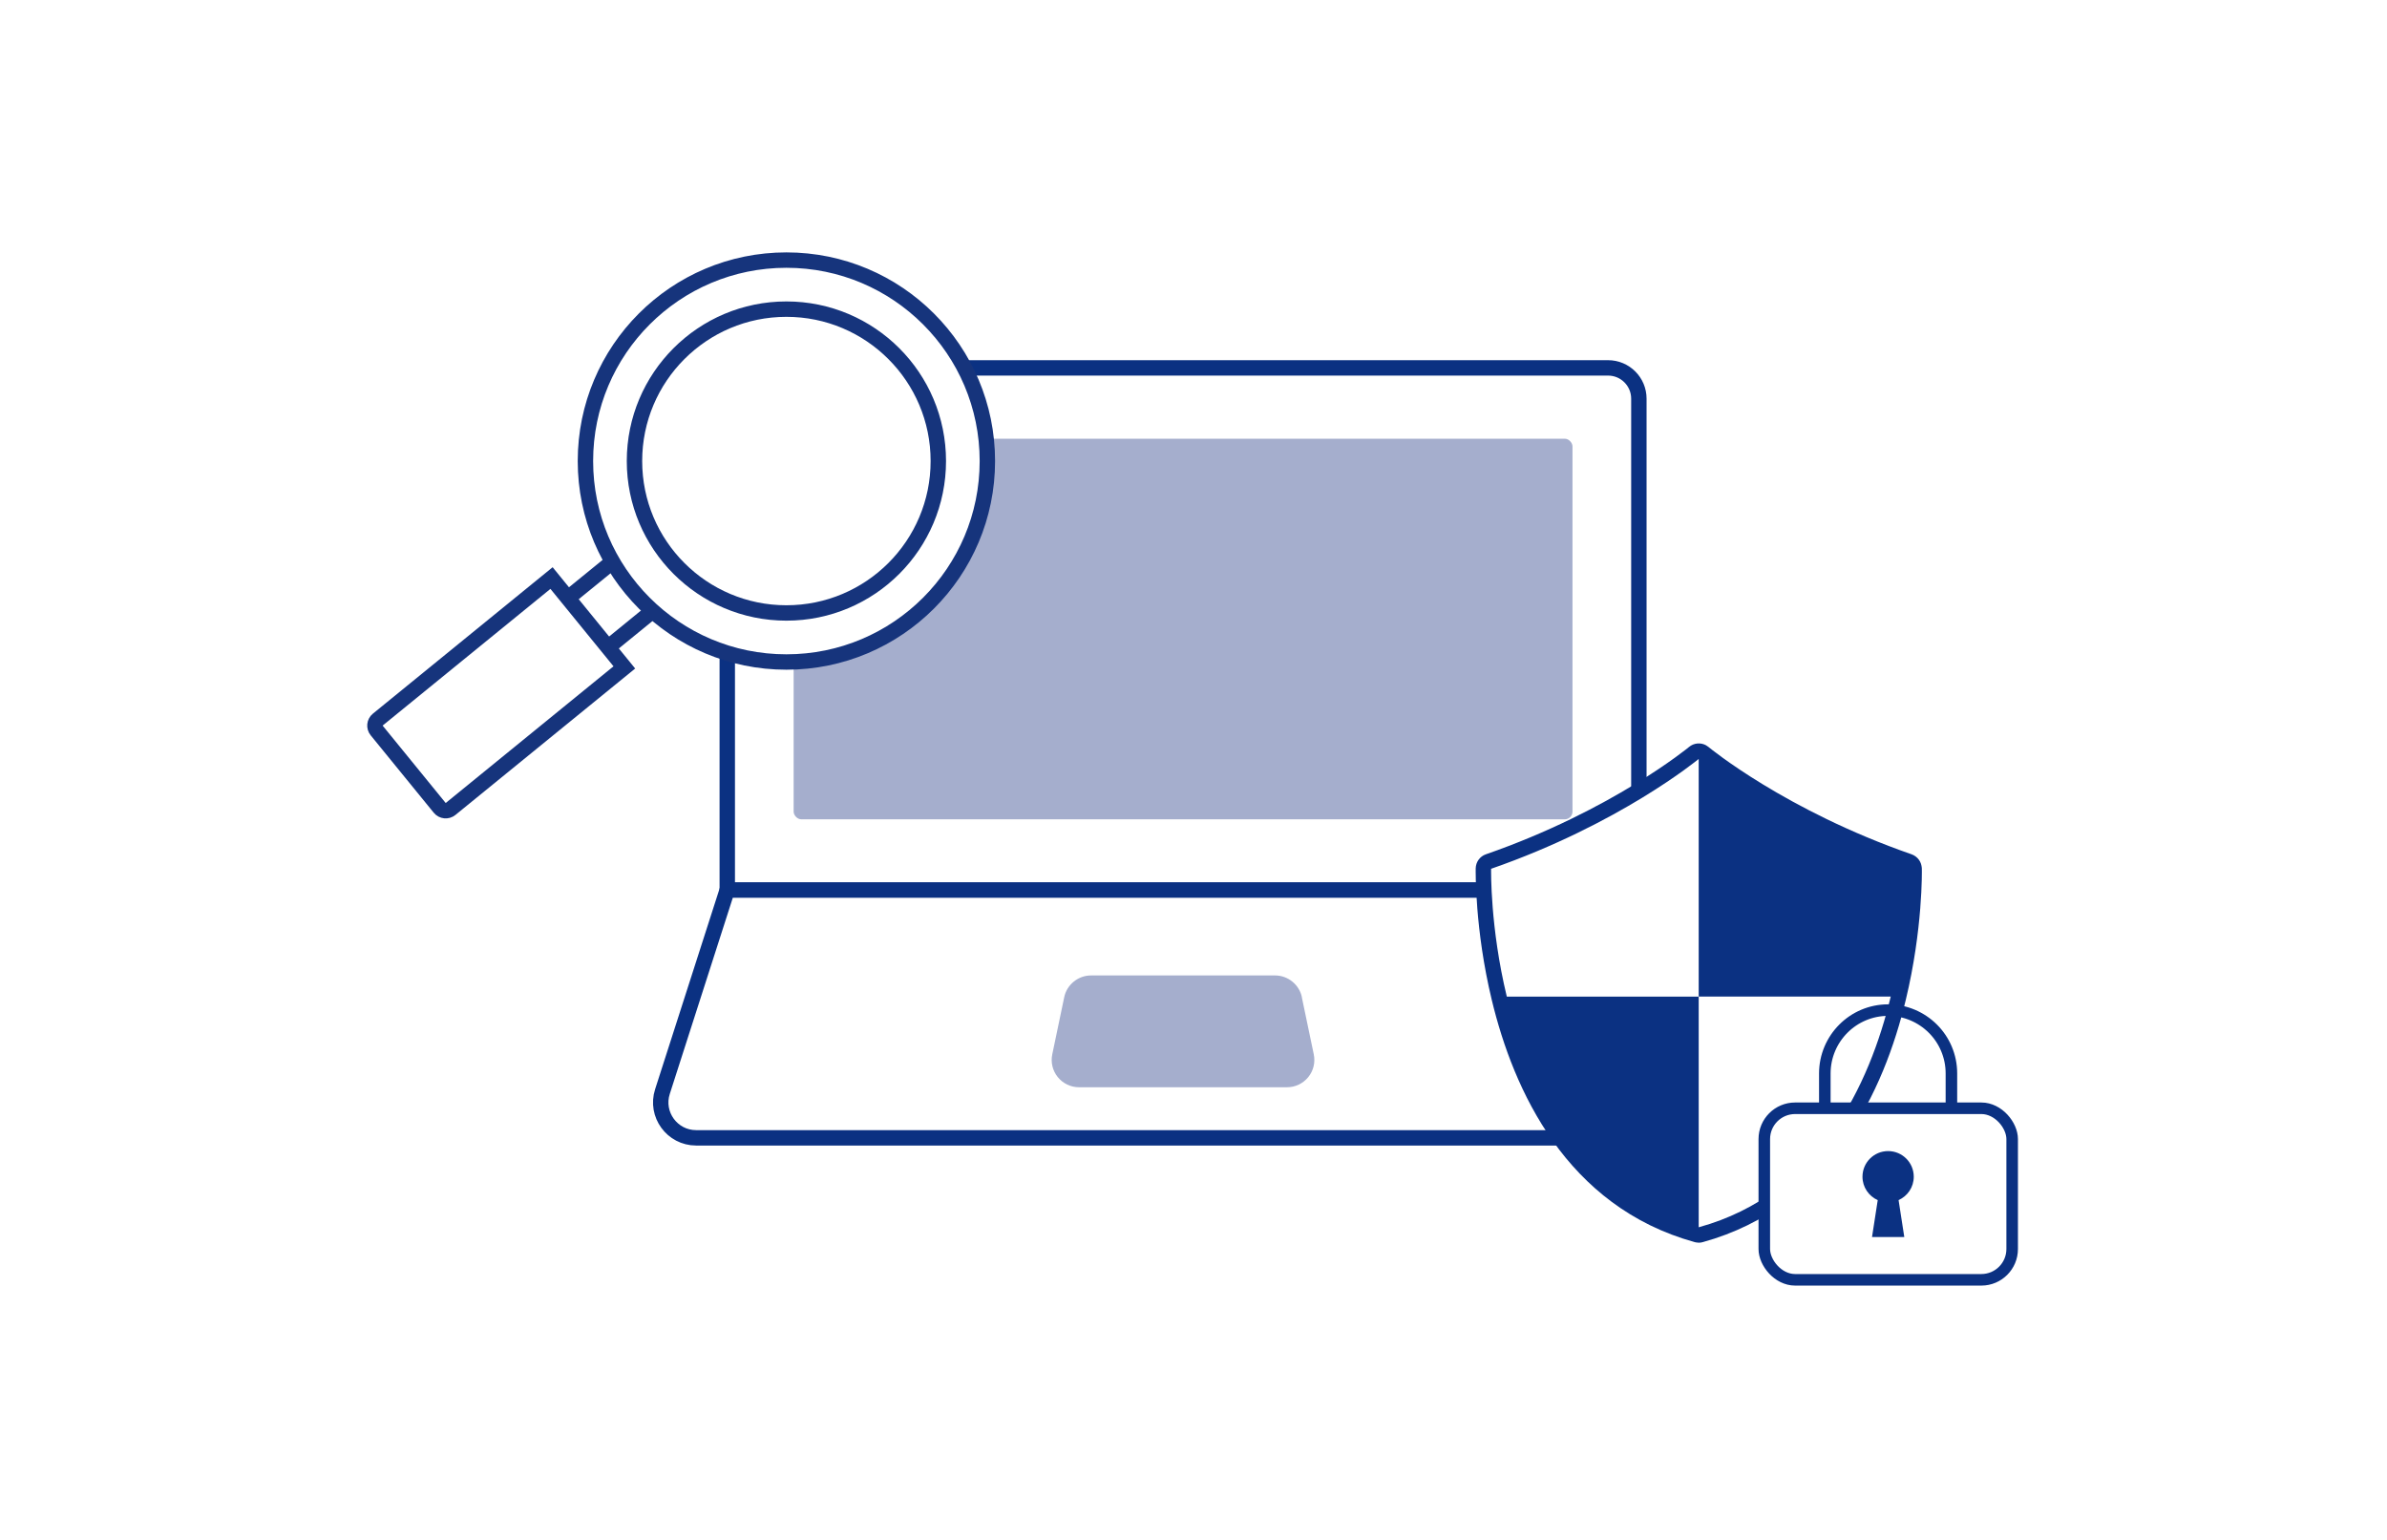
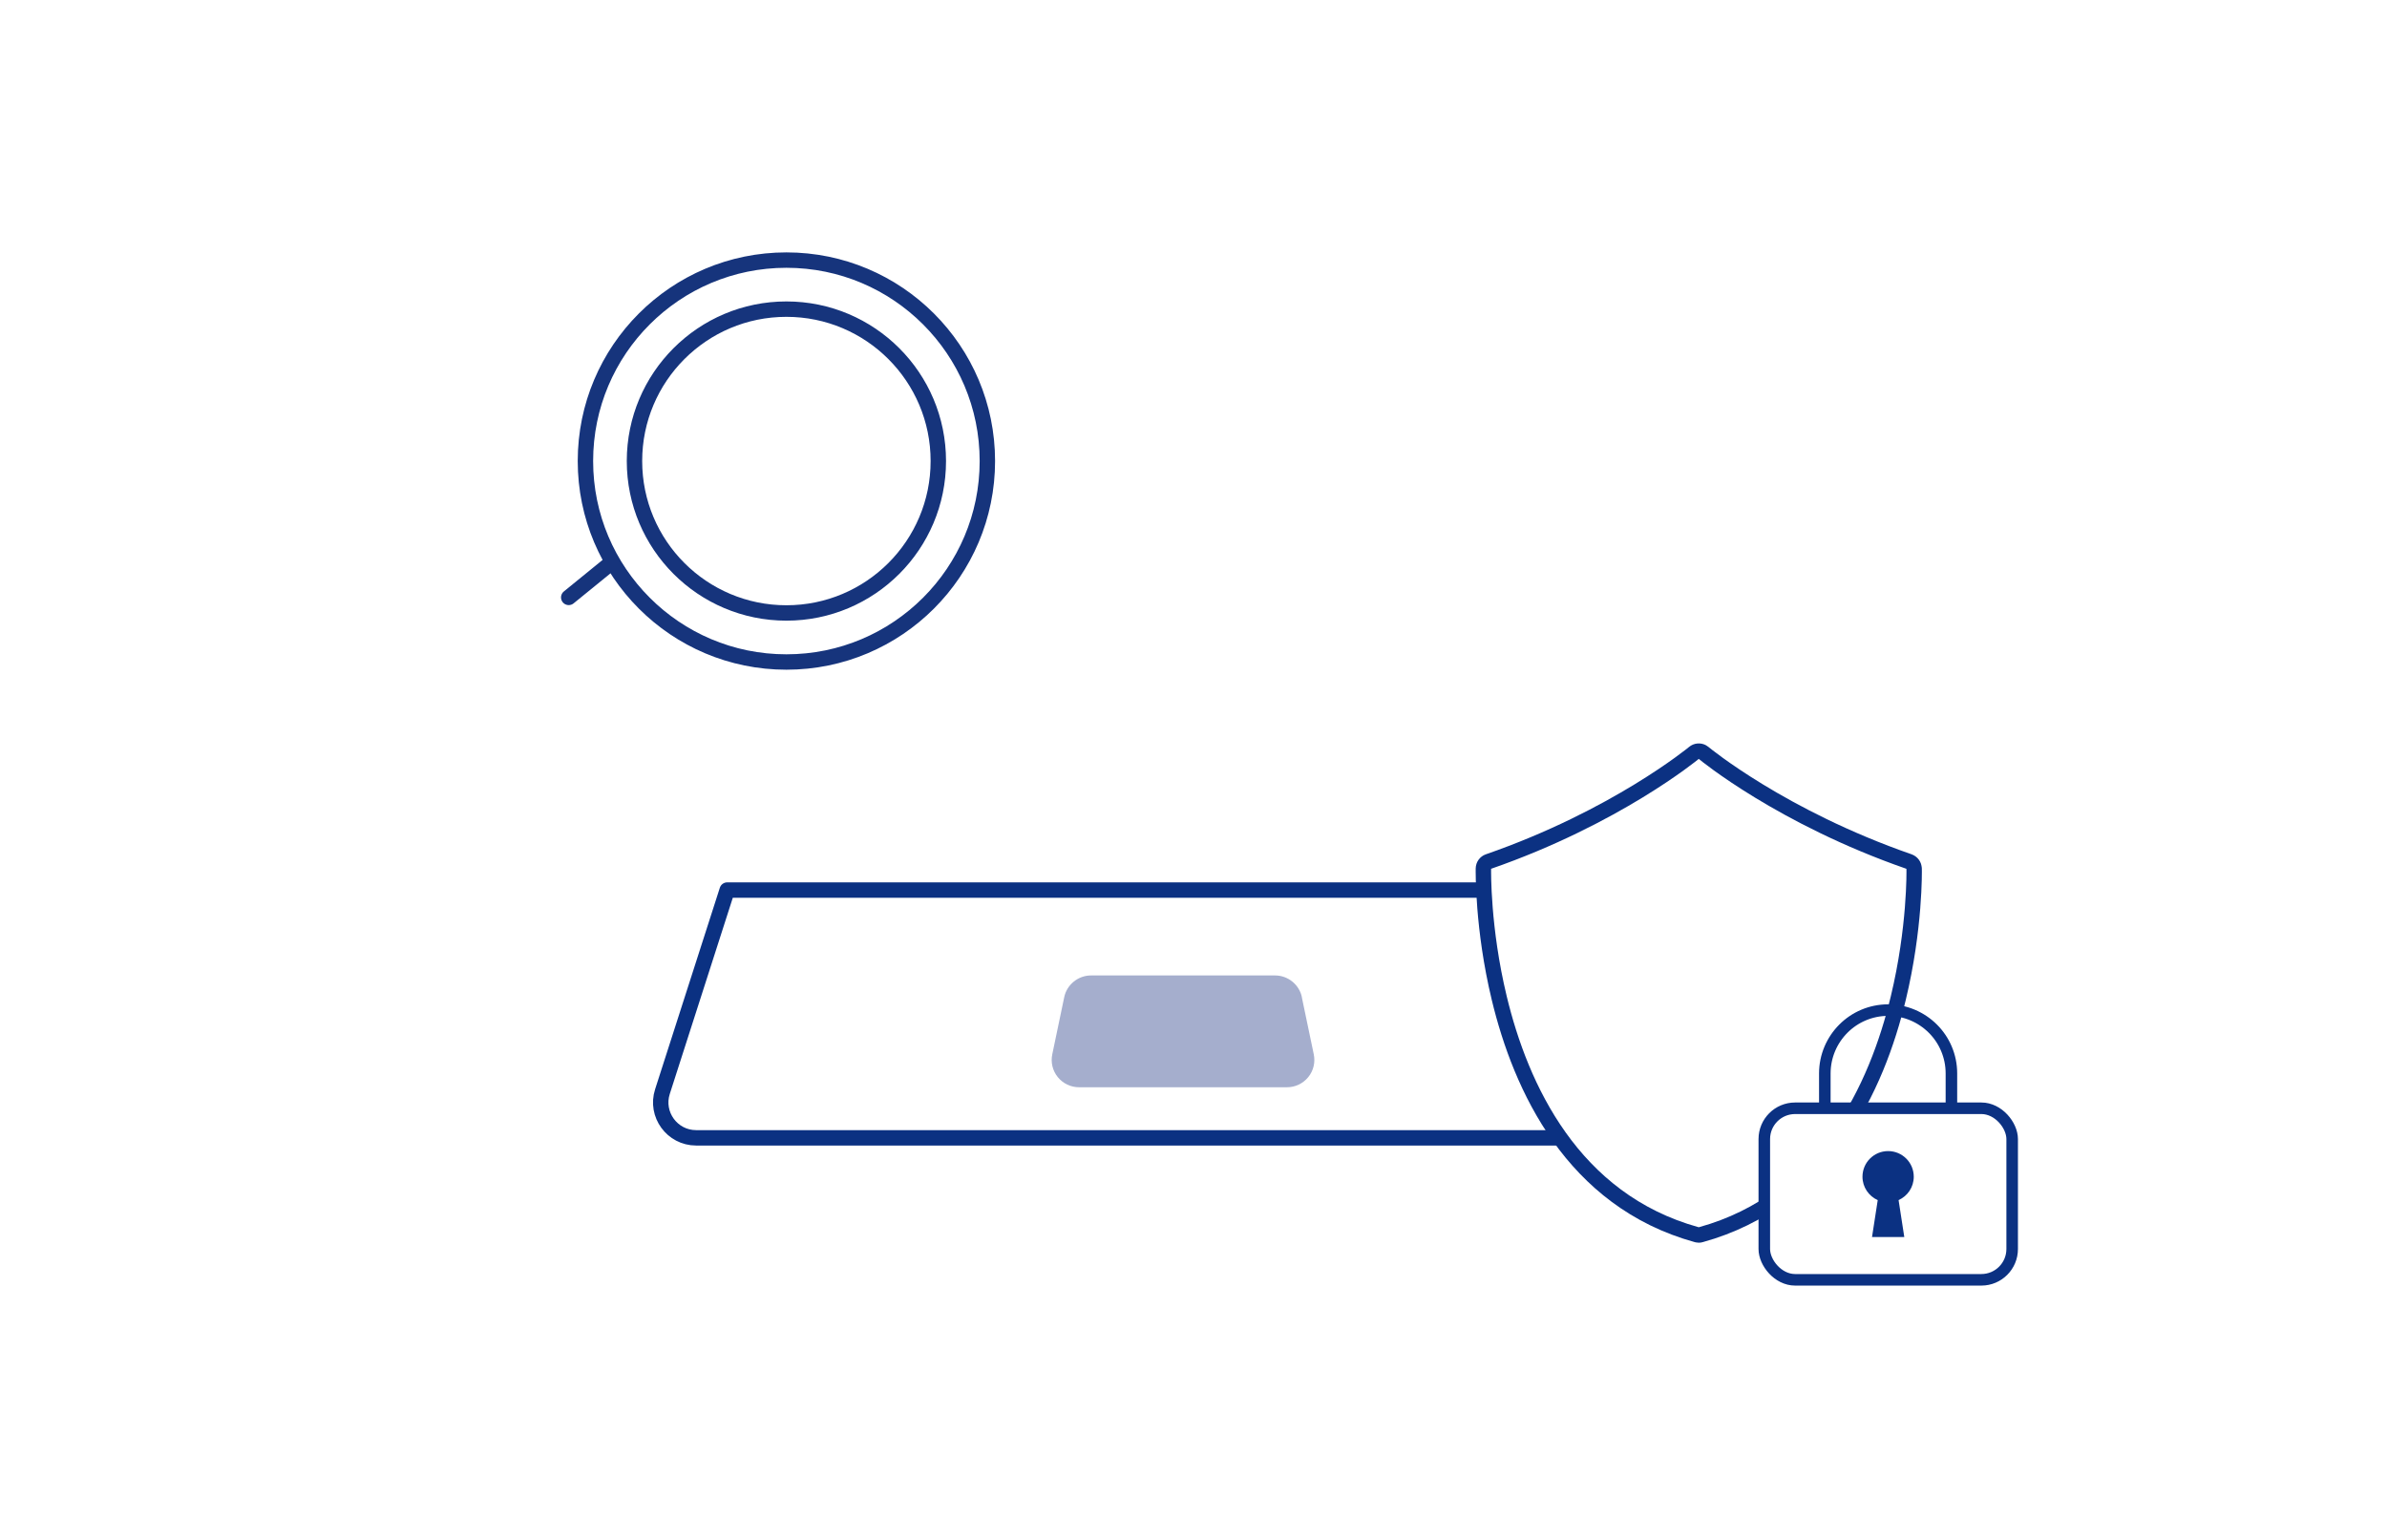
<svg xmlns="http://www.w3.org/2000/svg" id="_レイヤー_2" width="310" height="200" viewBox="0 0 310 200">
  <defs>
    <style>.cls-1,.cls-2,.cls-3,.cls-4{fill:#fff;}.cls-2,.cls-3,.cls-5{stroke:#0b3182;}.cls-2,.cls-3,.cls-5,.cls-6{stroke-linecap:round;stroke-linejoin:round;}.cls-2,.cls-4,.cls-6{stroke-width:2px;}.cls-3,.cls-5{stroke-width:1.5px;}.cls-5,.cls-6{fill:none;}.cls-4{stroke-miterlimit:10;}.cls-4,.cls-6{stroke:#16347c;}.cls-7{fill:#a5aecd;}.cls-8{fill:#0b3182;}</style>
  </defs>
  <g id="_アイコン">
    <g>
      <rect class="cls-1" width="310" height="200" />
      <g>
        <g>
-           <path class="cls-2" d="m98.45,47.78h110.39c2.21,0,4,1.79,4,4v63.82h-118.39v-63.82c0-2.21,1.79-4,4-4Z" />
          <path class="cls-2" d="m216.88,147.78h-126.47c-3.12,0-5.33-3.04-4.38-6l8.41-26.18h118.39l8.41,26.18c.95,2.97-1.26,6-4.38,6Z" />
          <path class="cls-7" d="m169.08,129.52c-.34-1.64-1.81-2.83-3.48-2.83h-23.91c-1.67,0-3.14,1.19-3.48,2.83l-1.55,7.41c-.22,1.05.04,2.13.72,2.97.68.83,1.68,1.31,2.76,1.31h27c1.08,0,2.08-.48,2.76-1.31.68-.83.94-1.92.72-2.97l-1.55-7.41Z" />
-           <rect class="cls-7" x="103.07" y="56.98" width="101.15" height="49.43" rx="1" ry="1" />
        </g>
        <g>
          <g>
            <path class="cls-2" d="m248.58,112.8c0-.41-.27-.76-.65-.9-16.55-5.75-26.55-14-26.64-14.08,0,0-.19-.14-.21-.15-.34-.18-.77-.15-1.08.11-.1.08-10.14,8.37-26.7,14.12-.38.13-.64.49-.65.9,0,.31-.13,7.75,2.06,16.84,2.78,11.55,9.49,26.26,25.65,30.72,0,0,.17.04.26.04s.17-.01.26-.04c16.16-4.46,22.87-19.16,25.65-30.72,2.19-9.1,2.07-16.53,2.06-16.84Z" />
-             <path class="cls-8" d="m194.84,129.44h25.77s0-31.88,0-31.88h0c2.6,2.03,12.52,9.28,27.99,14.77-.03,2.17-.27,9-2.16,16.86,0,0,0,0,0,0-.02.08-.04.16-.06.24h-25.77s0,31.18,0,31.18c-16.08-4.59-22.89-19.41-25.77-31.18Z" />
          </g>
          <g>
            <path class="cls-5" d="m253.43,143.47v-4.06c0-2.26-.92-4.33-2.41-5.81-1.48-1.48-3.55-2.41-5.81-2.41-2.26,0-4.33.92-5.81,2.41-1.48,1.48-2.41,3.55-2.41,5.81v4.06" />
            <rect class="cls-3" x="229.13" y="143.94" width="32.19" height="22.28" rx="4" ry="4" />
            <path class="cls-8" d="m246.57,155.87l.74,4.79h-4.19l.74-4.79c-1.16-.52-1.98-1.68-1.98-3.04,0-1.84,1.49-3.33,3.33-3.33s3.33,1.49,3.33,3.33c0,1.36-.81,2.52-1.98,3.04Z" />
          </g>
        </g>
        <path class="cls-8" d="m103.41,43.05c9.26.9,16.06,9.17,15.15,18.43-.06.66-.65,1.14-1.3,1.07s-1.14-.65-1.07-1.3c.78-7.95-5.06-15.05-13.01-15.82-.66-.06-1.14-.65-1.07-1.3s.65-1.14,1.3-1.07Z" />
        <g>
          <circle class="cls-4" cx="102.13" cy="59.88" r="26.1" />
          <circle class="cls-4" cx="102.13" cy="59.88" r="19.73" />
          <g>
            <line class="cls-6" x1="79.12" y1="73.31" x2="73.86" y2="77.59" />
-             <line class="cls-6" x1="84.33" y1="79.7" x2="79.07" y2="83.99" />
          </g>
-           <path class="cls-4" d="m57.2,75.33h14.97v29.11c0,.55-.45,1-1,1h-12.97c-.55,0-1-.45-1-1v-29.11h0Z" transform="translate(93.9 -16.85) rotate(50.83)" />
        </g>
      </g>
    </g>
  </g>
</svg>